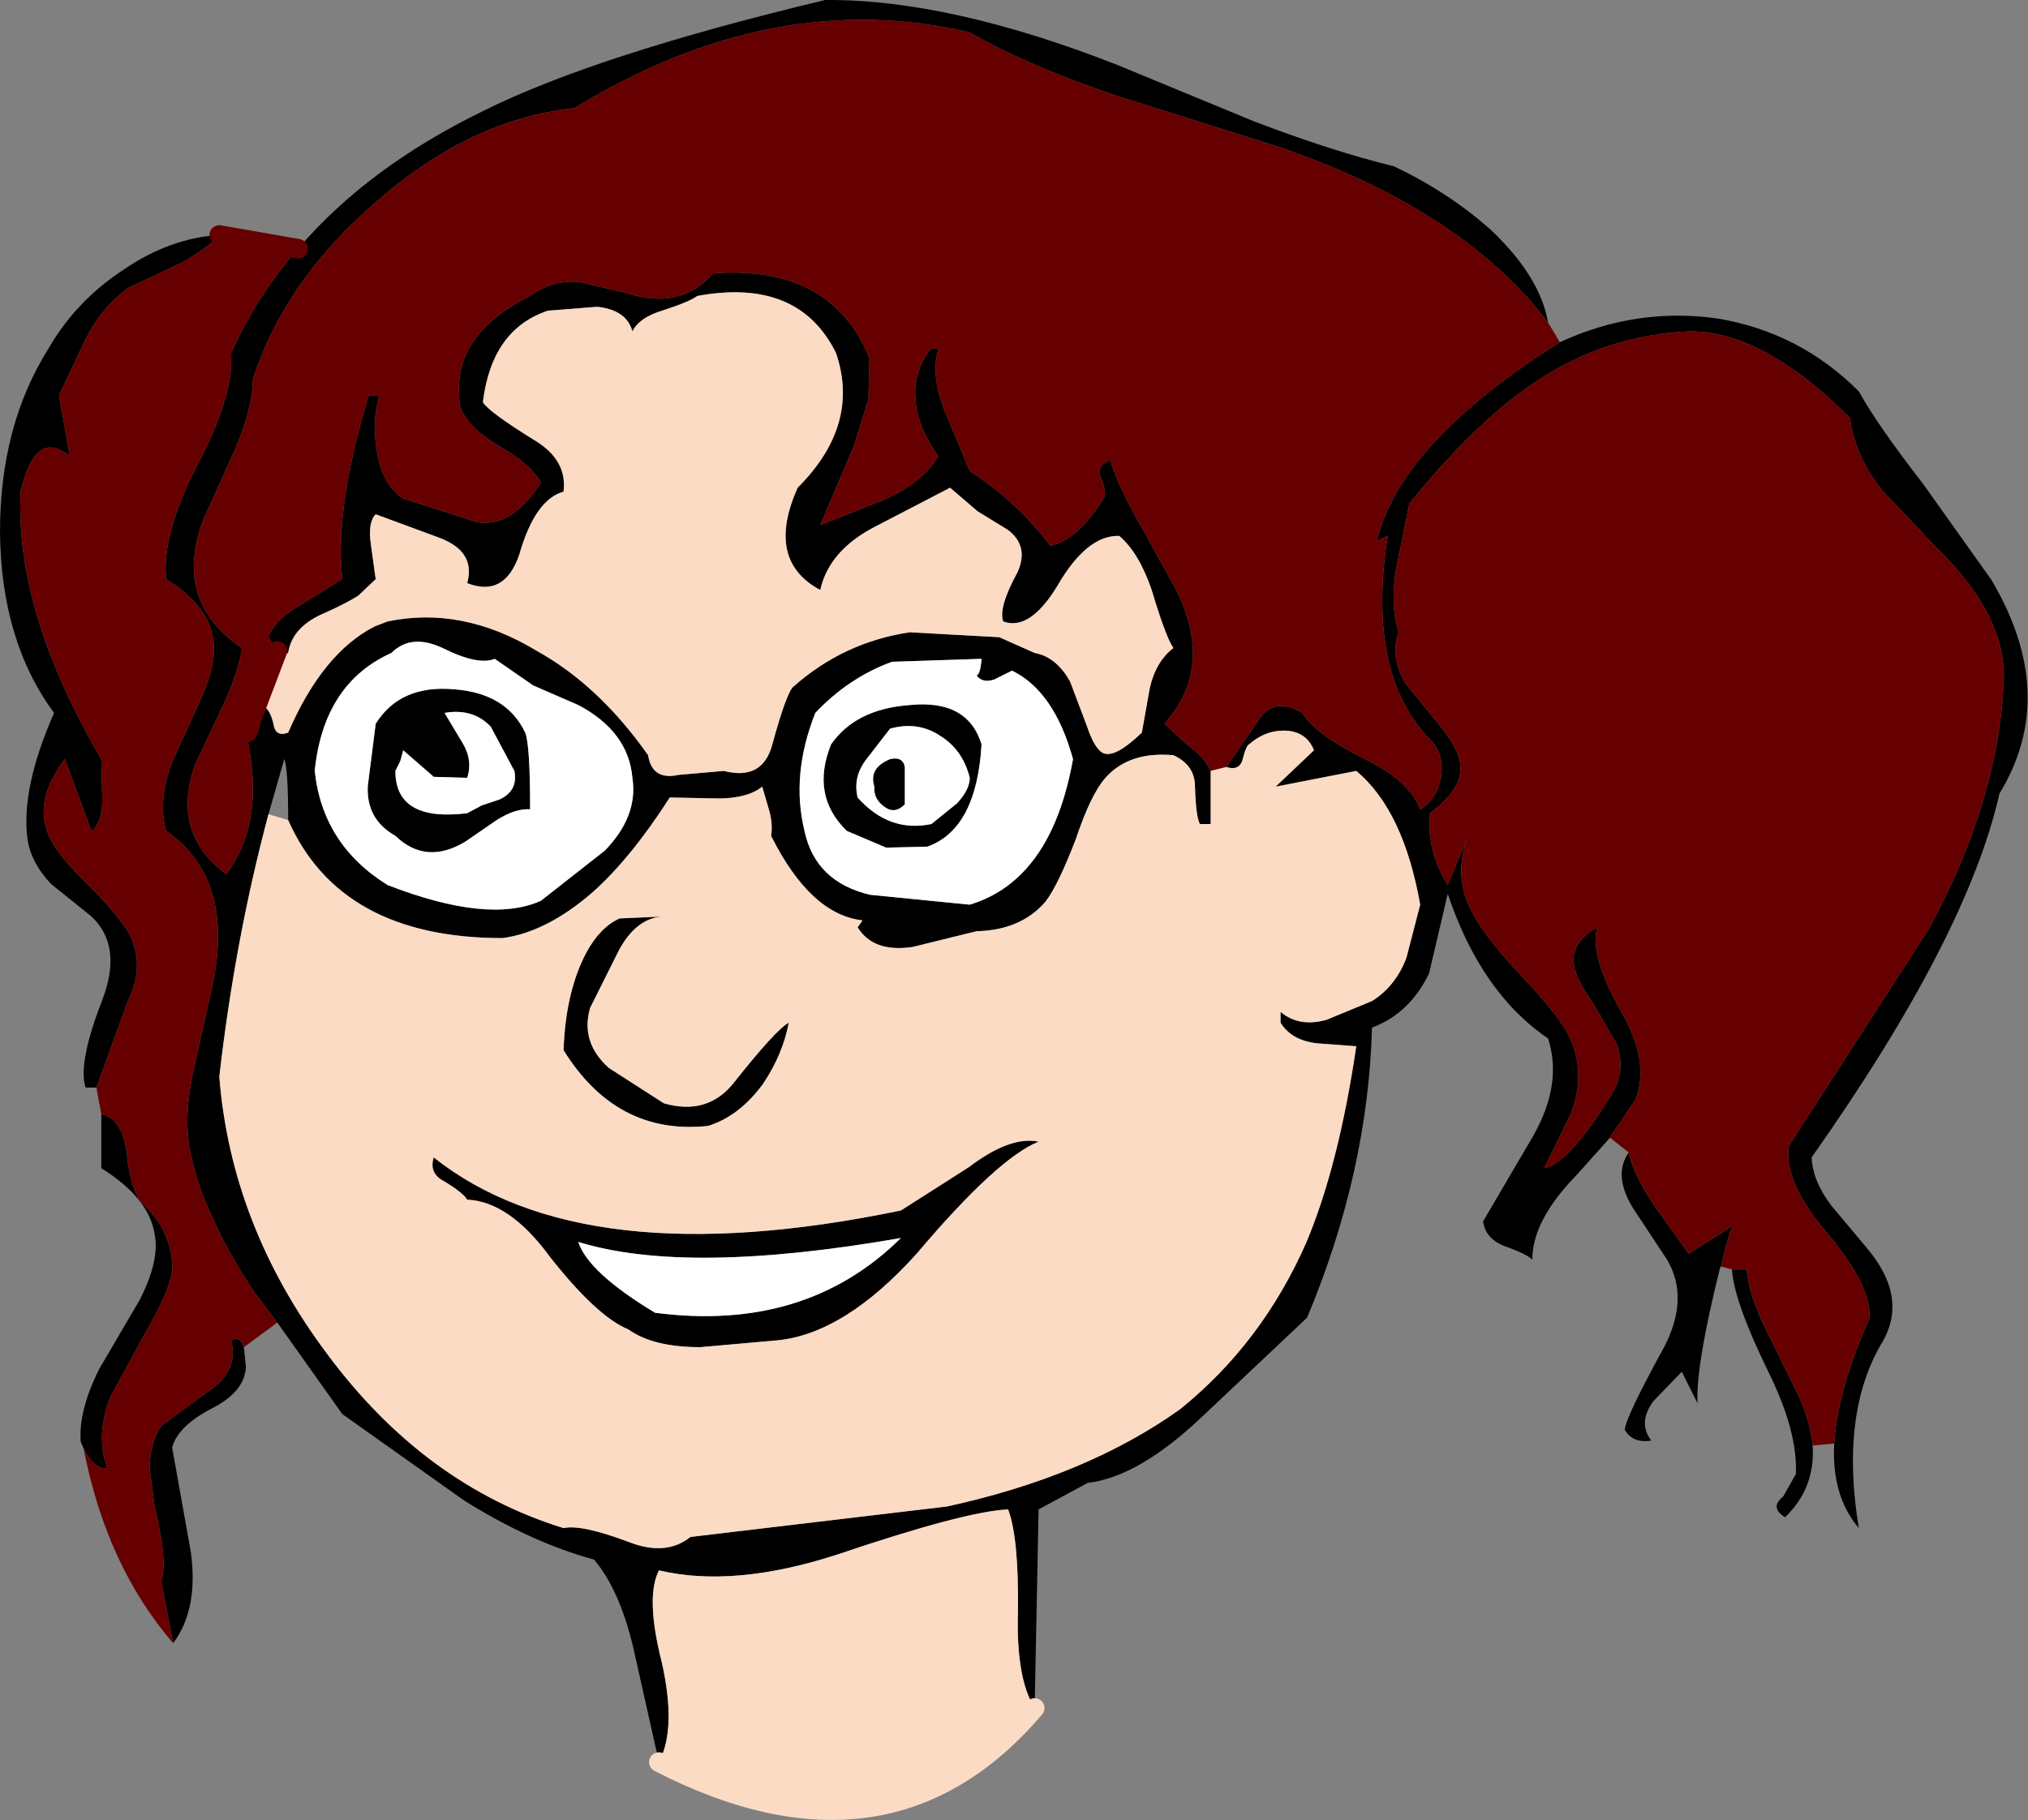
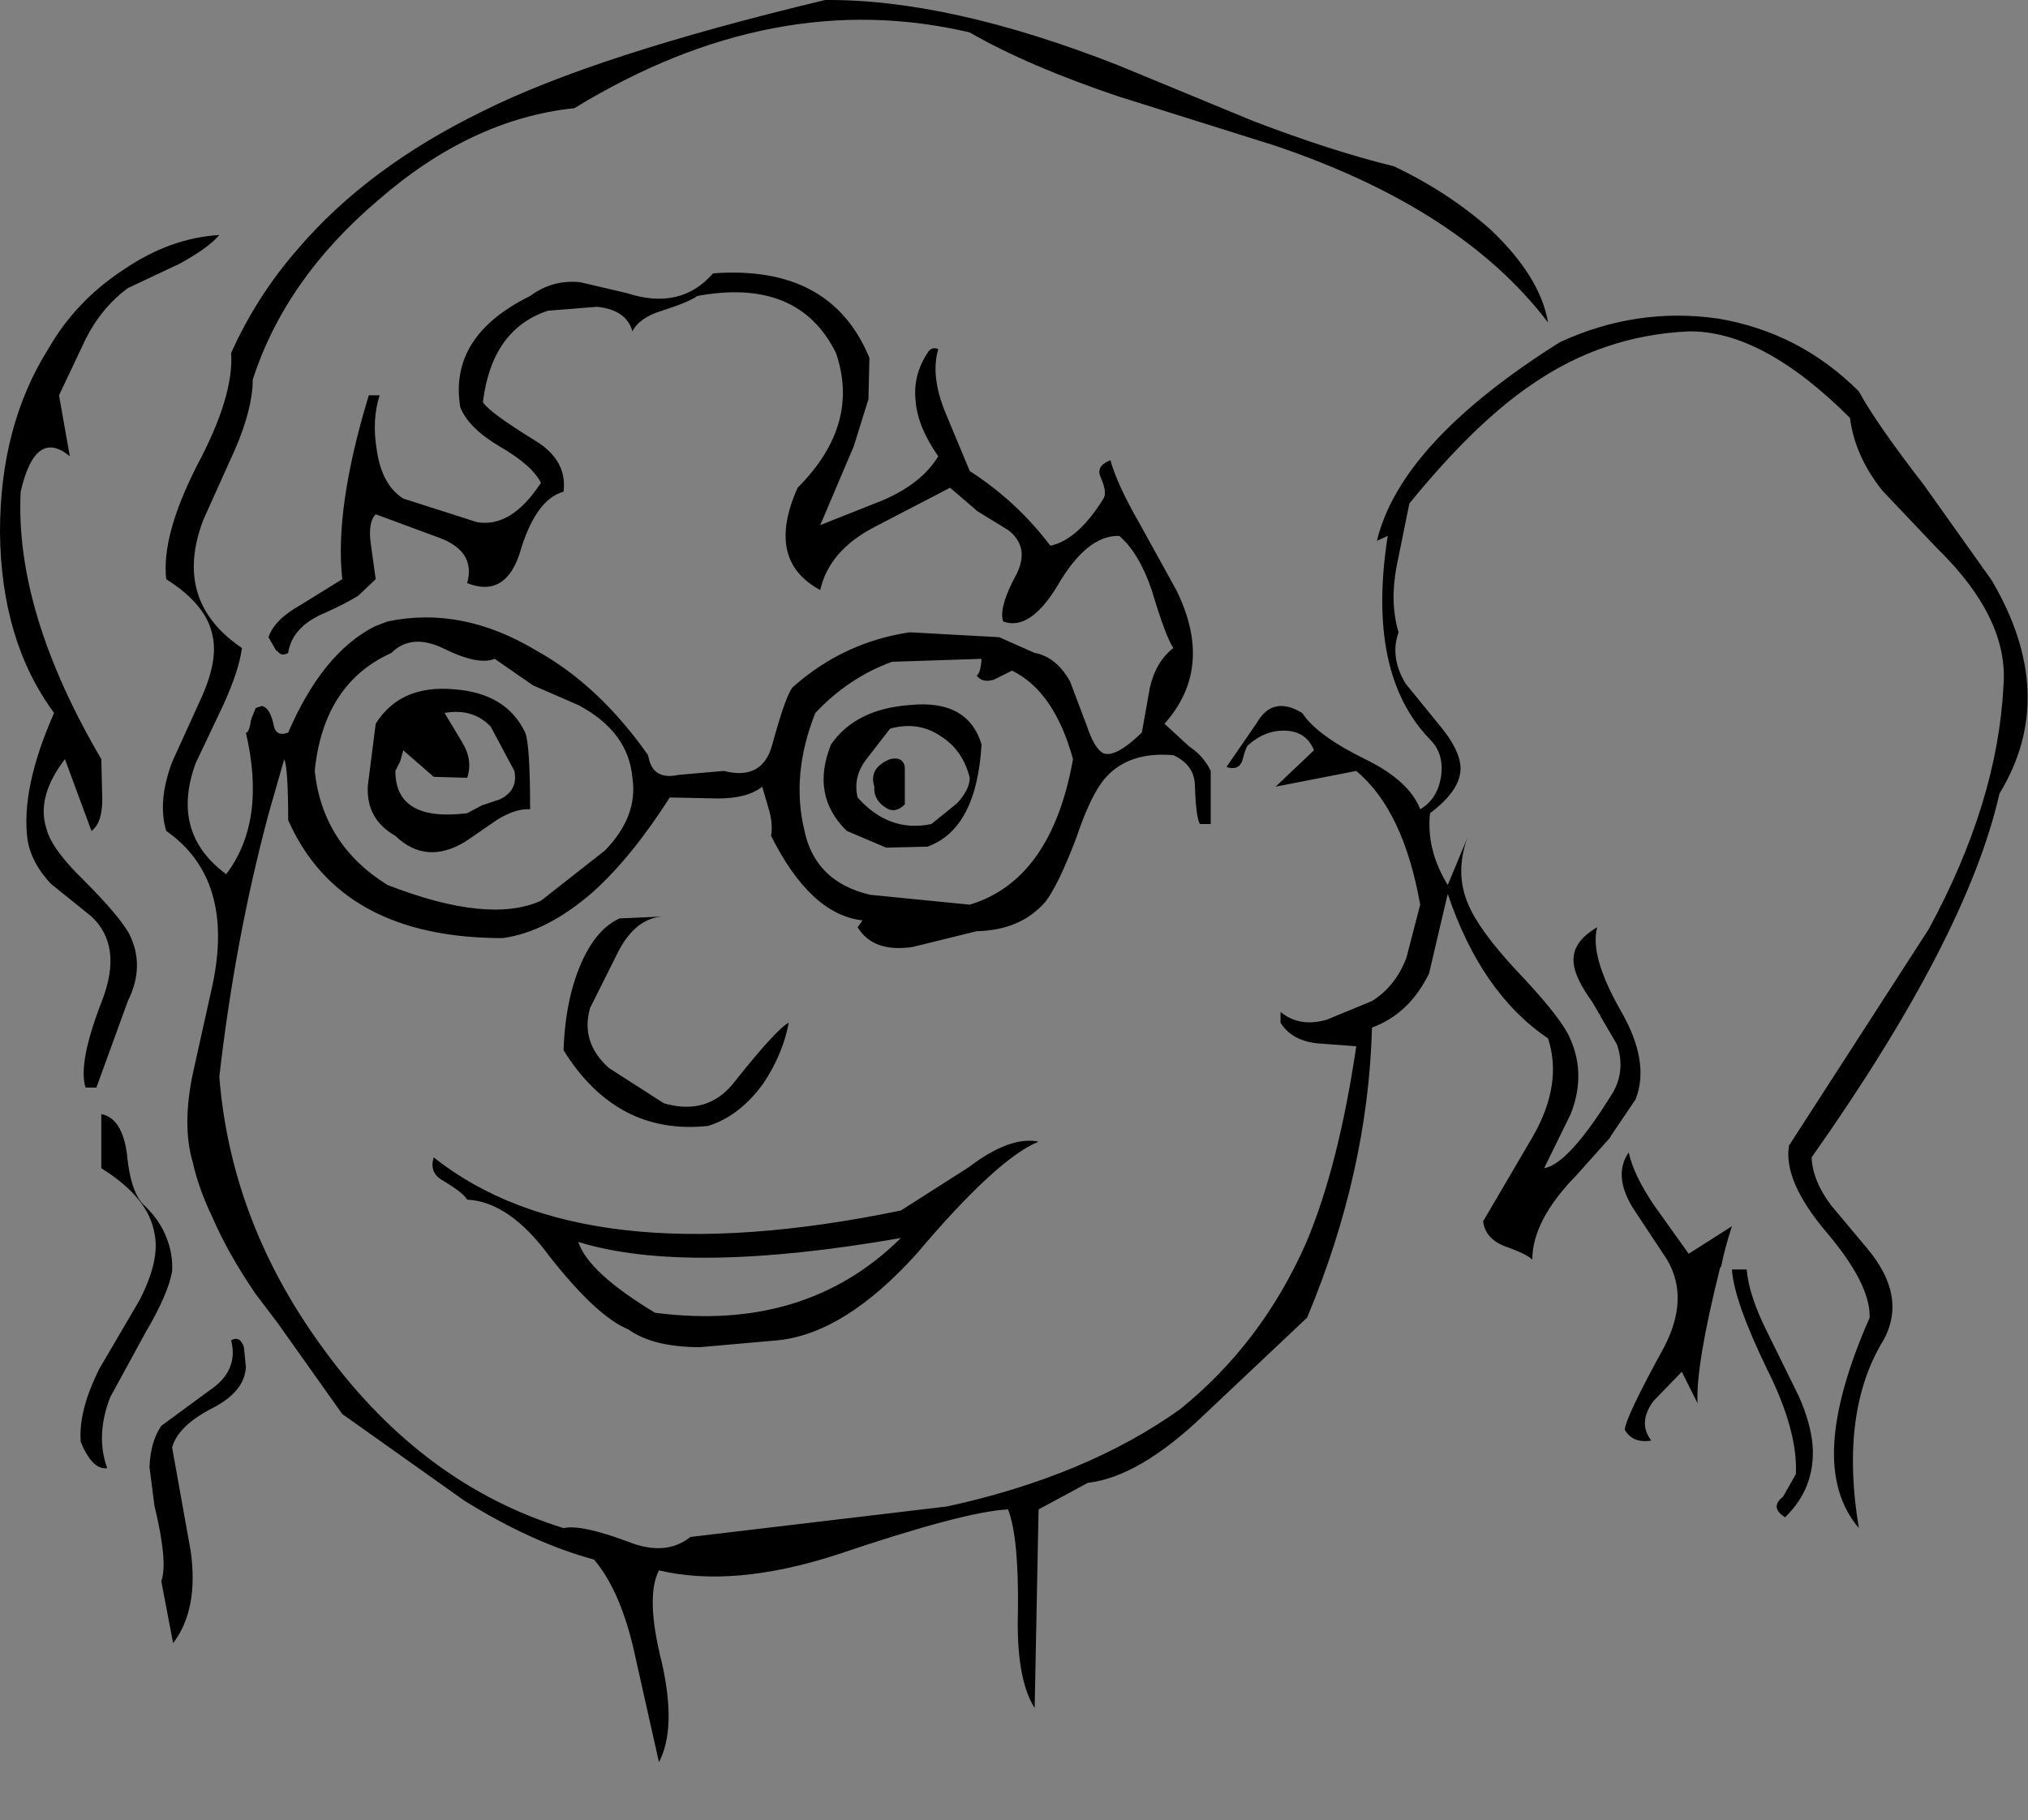
<svg xmlns="http://www.w3.org/2000/svg" height="92.55px" width="103.1px">
  <rect width="100%" height="100%" fill="#808080" stroke="none" />
  <g transform="matrix(1.0, 0.0, 0.0, 1.0, 51.55, 46.0)">
    <path d="M-46.65 9.3 L-47.2 9.3 Q-47.6 8.05 -46.35 4.85 -45.3 2.1 -46.9 0.6 L-48.95 -1.05 Q-49.95 -2.1 -50.15 -3.3 -50.5 -5.9 -48.8 -9.75 -51.5 -13.4 -51.55 -18.95 -51.55 -24.35 -49.1 -28.25 -47.7 -30.7 -45.25 -32.3 -42.9 -33.9 -40.4 -34.05 -40.95 -33.4 -42.4 -32.6 L-45.05 -31.35 Q-46.4 -30.35 -47.2 -28.75 L-48.55 -25.9 -48.0 -22.8 Q-49.75 -24.25 -50.5 -21.0 -50.8 -14.9 -46.4 -7.4 L-46.35 -5.35 Q-46.35 -4.15 -46.9 -3.75 L-48.25 -7.4 Q-49.7 -5.5 -49.2 -3.9 -48.95 -2.85 -47.3 -1.25 -45.55 0.5 -45.0 1.45 -44.15 3.1 -45.05 4.9 L-46.65 9.3 M-36.4 -33.35 Q-32.85 -37.5 -27.0 -40.35 -21.3 -43.2 -9.6 -46.0 -3.3 -46.05 5.25 -42.7 L12.15 -39.85 Q16.2 -38.3 19.3 -37.55 22.05 -36.25 24.2 -34.35 26.75 -31.95 27.15 -29.6 22.75 -35.4 13.25 -38.6 L5.3 -41.1 Q0.7 -42.65 -2.25 -44.35 -12.2 -46.7 -22.35 -40.5 -27.6 -39.95 -32.35 -35.8 -37.05 -31.8 -38.7 -26.7 -38.7 -25.25 -39.6 -23.15 L-41.2 -19.6 Q-42.8 -15.45 -39.25 -13.05 -39.4 -11.9 -40.2 -10.15 L-41.6 -7.2 Q-42.9 -3.65 -40.05 -1.55 -38.0 -4.25 -39.05 -8.75 L-39.0 -8.75 Q-38.85 -8.9 -38.8 -9.35 L-38.75 -9.5 -38.55 -10.0 -38.25 -10.1 Q-37.85 -10.05 -37.65 -9.2 -37.55 -8.5 -36.9 -8.75 -35.15 -12.8 -32.5 -14.15 L-31.85 -14.4 Q-28.05 -15.2 -24.25 -12.9 -21.1 -11.15 -18.6 -7.6 -18.4 -6.3 -17.05 -6.6 L-14.75 -6.8 Q-12.8 -6.3 -12.3 -8.1 -11.55 -10.85 -11.2 -11.1 -8.65 -13.35 -5.3 -13.85 L-0.75 -13.6 1.05 -12.8 Q2.15 -12.6 2.85 -11.35 L3.7 -9.1 Q4.1 -7.9 4.55 -7.7 5.15 -7.45 6.5 -8.75 L6.9 -11.0 Q7.2 -12.35 8.1 -13.05 7.7 -13.65 7.0 -16.0 6.35 -17.9 5.35 -18.75 3.7 -18.8 2.2 -16.2 0.8 -13.9 -0.55 -14.4 -0.8 -15.1 0.15 -16.85 0.8 -18.2 -0.3 -19.05 L-1.85 -20.0 -3.25 -21.2 -7.1 -19.2 Q-9.4 -18.0 -9.85 -16.0 -12.65 -17.5 -11.0 -21.2 -7.8 -24.4 -9.05 -28.05 -10.95 -31.9 -16.1 -30.95 -16.5 -30.65 -17.9 -30.2 -19.05 -29.85 -19.4 -29.15 -19.7 -30.25 -21.2 -30.4 L-23.7 -30.2 Q-26.55 -29.25 -27.0 -25.55 -26.7 -25.05 -24.35 -23.6 -22.7 -22.6 -22.9 -21.0 -24.35 -20.6 -25.15 -17.8 -25.9 -15.6 -27.8 -16.35 -27.35 -17.95 -29.2 -18.65 L-32.45 -19.85 Q-32.85 -19.45 -32.7 -18.35 L-32.45 -16.55 -33.35 -15.7 Q-34.0 -15.3 -35.0 -14.85 -36.7 -14.15 -36.9 -12.8 -37.25 -12.6 -37.45 -12.9 L-37.5 -12.9 -37.9 -13.6 Q-37.6 -14.5 -36.25 -15.25 L-34.15 -16.55 Q-34.55 -20.15 -32.8 -25.9 L-32.25 -25.9 Q-32.65 -24.65 -32.4 -23.15 -32.15 -21.35 -31.05 -20.65 L-27.3 -19.45 Q-25.55 -19.15 -24.05 -21.45 -24.5 -22.35 -26.15 -23.3 -27.75 -24.25 -28.15 -25.3 -28.75 -28.9 -24.6 -30.95 -23.45 -31.8 -22.05 -31.65 L-19.7 -31.1 Q-16.95 -30.2 -15.3 -32.1 -9.3 -32.55 -7.35 -27.8 L-7.4 -25.7 -8.15 -23.3 -9.85 -19.3 -6.7 -20.55 Q-4.7 -21.4 -3.85 -22.8 -4.9 -24.3 -5.0 -25.6 -5.15 -26.9 -4.4 -28.05 -4.2 -28.4 -3.85 -28.25 -4.25 -26.9 -3.5 -25.05 L-2.25 -22.05 Q0.15 -20.5 1.85 -18.25 3.25 -18.55 4.55 -20.65 4.75 -20.95 4.4 -21.75 4.15 -22.3 4.9 -22.6 5.25 -21.35 6.4 -19.35 L8.25 -16.0 Q10.2 -12.05 7.65 -9.2 L8.9 -8.05 Q9.65 -7.55 10.0 -6.8 L10.0 -4.1 9.45 -4.1 Q9.25 -4.45 9.2 -6.0 9.2 -7.1 8.1 -7.6 5.85 -7.8 4.65 -6.45 3.9 -5.6 3.15 -3.35 2.25 -1.0 1.6 -0.15 0.35 1.3 -1.9 1.35 L-5.15 2.15 Q-7.15 2.45 -7.95 1.15 L-7.7 0.8 Q-10.35 0.5 -12.35 -3.5 -12.25 -4.1 -12.45 -4.8 L-12.8 -6.0 Q-13.55 -5.4 -15.05 -5.4 L-17.5 -5.45 Q-19.45 -2.4 -21.4 -0.65 -23.75 1.4 -26.0 1.7 -34.25 1.7 -36.9 -4.3 -36.9 -6.95 -37.1 -7.4 L-37.9 -4.6 Q-39.6 1.75 -40.4 8.75 -39.8 16.3 -34.95 22.8 -30.0 29.5 -22.9 31.7 -22.0 31.5 -19.6 32.4 -17.7 33.15 -16.45 32.15 L-3.4 30.6 Q3.7 29.05 8.45 25.65 12.6 22.3 14.85 17.2 16.5 13.3 17.4 7.2 L15.4 7.05 Q14.1 6.9 13.55 6.0 L13.55 5.45 Q14.5 6.25 15.9 5.85 L18.2 4.9 Q19.4 4.15 19.95 2.7 L20.65 0.0 Q19.8 -4.8 17.4 -6.8 L13.3 -6.0 15.25 -7.85 Q14.85 -8.85 13.7 -8.85 12.75 -8.85 11.95 -8.15 11.8 -8.1 11.6 -7.3 11.4 -6.8 10.8 -7.0 L12.35 -9.25 Q13.15 -10.65 14.65 -9.75 15.4 -8.6 17.85 -7.4 20.1 -6.3 20.65 -4.85 21.5 -5.35 21.7 -6.45 21.9 -7.65 21.15 -8.4 17.9 -11.75 19.0 -18.75 L18.45 -18.5 Q19.65 -23.5 27.75 -28.6 31.65 -30.4 35.8 -29.8 39.95 -29.1 42.95 -26.1 43.85 -24.45 46.25 -21.35 L49.7 -16.5 Q53.15 -10.65 50.1 -5.65 48.45 1.65 40.55 12.85 40.6 14.05 41.55 15.3 L43.35 17.45 Q45.55 20.05 44.05 22.4 42.0 26.0 42.95 31.7 41.55 30.05 41.7 27.4 41.85 24.75 43.5 21.0 43.55 19.3 41.3 16.65 39.1 14.05 39.4 12.25 L46.5 1.25 Q50.0 -5.2 50.3 -11.1 50.6 -14.55 46.9 -18.15 L44.15 -21.05 Q42.75 -22.8 42.5 -24.75 38.05 -29.2 34.3 -29.15 29.9 -28.95 26.25 -26.4 23.4 -24.45 20.1 -20.4 L19.45 -17.2 Q19.1 -15.35 19.55 -13.85 19.1 -12.6 19.9 -11.25 L21.65 -9.1 Q22.65 -7.9 22.7 -7.0 22.75 -5.85 21.15 -4.65 20.95 -2.8 22.05 -1.0 L23.05 -3.4 Q22.4 -1.6 23.1 0.0 23.65 1.3 25.5 3.3 27.55 5.45 28.15 6.55 29.15 8.5 28.3 10.65 L26.95 13.4 Q28.2 13.2 30.45 9.55 31.1 8.4 30.65 7.1 L29.8 5.65 29.8 5.6 29.75 5.55 29.4 4.95 Q28.5 3.7 28.45 2.95 28.35 1.9 29.65 1.15 29.25 2.6 30.85 5.4 32.35 8.0 31.6 9.9 L30.35 11.75 30.3 11.85 28.6 13.75 Q26.35 16.05 26.35 18.05 26.05 17.75 24.9 17.35 23.95 16.95 23.85 16.1 L26.4 11.75 Q27.9 9.1 27.15 6.8 23.75 4.5 22.05 -0.55 L21.1 3.5 Q20.1 5.55 18.2 6.25 18.0 13.6 14.9 21.0 L9.6 26.0 Q6.35 29.1 3.75 29.4 L1.25 30.75 1.05 40.85 Q0.1 39.35 0.2 35.95 0.25 32.2 -0.3 30.75 -2.5 30.85 -9.0 33.05 -14.25 34.75 -18.05 33.85 -18.75 35.2 -17.9 38.55 -17.15 41.9 -18.05 43.6 L-19.25 38.25 Q-19.95 34.95 -21.35 33.3 -24.5 32.45 -27.95 30.3 L-34.15 25.9 -37.45 21.25 -38.55 19.8 Q-39.95 17.75 -40.75 15.9 -41.45 14.45 -41.75 13.1 -42.3 11.25 -41.75 8.6 L-40.75 4.1 Q-39.6 -1.3 -43.1 -3.75 -43.55 -5.25 -42.8 -7.25 L-41.3 -10.55 Q-40.45 -12.45 -40.75 -13.7 -41.05 -15.25 -43.1 -16.55 -43.35 -18.75 -41.55 -22.3 -39.65 -25.85 -39.8 -28.05 -38.5 -30.95 -36.4 -33.35 M40.6 27.5 Q40.75 29.65 39.2 31.15 38.4 30.65 39.1 30.1 L39.75 28.95 Q39.85 26.75 38.3 23.65 36.6 20.15 36.5 18.55 L37.25 18.55 Q37.35 19.85 38.3 21.75 L39.9 25.0 Q40.5 26.35 40.6 27.5 M35.95 18.4 L35.9 18.45 Q34.65 23.45 34.75 25.35 L33.95 23.75 32.5 25.25 Q31.7 26.35 32.4 27.25 31.45 27.4 31.05 26.7 31.1 26.05 33.05 22.5 34.35 20.0 33.2 18.05 L31.45 15.4 Q30.45 13.75 31.25 12.6 31.5 13.75 32.55 15.3 L34.3 17.75 36.5 16.35 Q36.15 17.4 35.95 18.4 M-39.15 22.5 L-39.05 23.5 Q-39.1 24.75 -40.75 25.6 -42.5 26.5 -42.8 27.6 L-41.85 32.9 Q-41.45 35.85 -42.75 37.55 L-43.35 34.4 Q-43.0 33.45 -43.7 30.55 L-43.95 28.6 Q-43.9 27.3 -43.35 26.5 L-40.9 24.7 Q-39.4 23.7 -39.8 22.15 -39.35 21.9 -39.15 22.5 M-47.3 27.65 L-47.45 27.3 -47.45 27.25 Q-47.55 25.7 -46.5 23.6 L-44.45 20.1 Q-43.4 18.05 -43.7 16.7 -44.0 14.9 -46.4 13.4 L-46.4 10.65 Q-45.35 10.85 -45.1 12.65 -44.9 14.75 -44.15 15.35 -43.4 16.1 -43.1 16.9 -42.75 17.75 -42.8 18.65 -43.0 19.8 -44.15 21.75 L-45.95 25.05 Q-46.7 27.0 -46.1 28.65 -46.75 28.75 -47.3 27.65 M-19.4 -6.45 Q-19.6 -8.8 -22.15 -10.15 L-24.45 -11.15 -26.4 -12.5 Q-27.25 -12.15 -29.05 -13.05 -30.65 -13.8 -31.65 -12.8 -35.1 -11.25 -35.55 -6.8 -35.15 -3.05 -31.85 -1.0 -26.7 1.0 -24.05 -0.2 L-20.8 -2.75 Q-19.1 -4.5 -19.4 -6.45 M-1.0 -11.45 Q-1.6 -11.25 -1.9 -11.65 -1.7 -11.75 -1.65 -12.5 L-6.2 -12.35 Q-8.4 -11.55 -10.1 -9.75 -11.35 -6.6 -10.65 -3.75 -10.1 -1.15 -7.3 -0.5 L-2.25 0.0 Q1.9 -1.25 3.0 -7.4 2.05 -10.85 -0.1 -11.9 L-1.0 -11.45 M-5.55 -7.0 L-5.55 -5.1 Q-6.05 -4.6 -6.55 -4.95 -7.15 -5.35 -7.1 -6.0 -7.4 -6.95 -6.3 -7.4 -5.65 -7.55 -5.55 -7.0 M-3.7 -8.55 Q-4.85 -9.35 -6.3 -8.95 L-7.5 -7.4 Q-8.2 -6.5 -7.95 -5.45 -6.35 -3.65 -4.2 -4.1 L-2.9 -5.15 Q-2.25 -5.85 -2.25 -6.45 -2.6 -7.85 -3.7 -8.55 M-6.5 -2.9 L-8.5 -3.75 Q-10.35 -5.55 -9.3 -8.15 -8.05 -9.95 -5.3 -10.15 -2.35 -10.45 -1.65 -8.15 -1.9 -3.85 -4.4 -2.95 L-6.5 -2.9 M-17.8 0.6 Q-19.2 0.65 -20.1 2.35 L-21.55 5.25 Q-22.05 7.0 -20.6 8.3 L-17.8 10.1 Q-15.55 10.75 -14.2 9.0 -12.1 6.35 -11.45 6.0 -11.75 7.6 -12.75 9.1 -13.95 10.75 -15.55 11.25 -20.2 11.75 -22.9 7.4 -22.8 4.45 -21.75 2.45 -21.05 1.15 -20.05 0.7 L-17.8 0.6 M-19.6 21.6 Q-21.2 20.95 -23.6 17.9 -25.65 15.1 -27.8 15.0 -28.0 14.65 -29.0 14.05 -29.75 13.65 -29.5 12.85 -21.9 18.9 -5.75 15.55 L-2.3 13.35 Q-0.2 11.75 1.25 12.05 -0.85 12.9 -4.95 17.75 -8.6 21.8 -12.0 22.15 L-15.95 22.5 Q-18.35 22.5 -19.6 21.6 M-22.15 17.15 Q-21.65 18.7 -18.25 20.75 -10.6 21.75 -5.75 16.95 -16.65 18.85 -22.15 17.15 M-38.55 -10.0 L-38.8 -9.35 -38.55 -10.0 M-25.4 -6.8 L-26.6 -9.05 Q-27.5 -10.0 -28.95 -9.75 L-28.05 -8.25 Q-27.5 -7.35 -27.8 -6.45 L-29.5 -6.5 -31.05 -7.85 -31.2 -7.3 -31.45 -6.8 Q-31.45 -4.2 -27.8 -4.65 L-27.05 -5.05 -26.15 -5.35 Q-25.2 -5.8 -25.4 -6.8 M-28.45 -10.95 Q-25.8 -10.75 -24.85 -8.75 -24.6 -8.15 -24.6 -4.85 -25.35 -4.9 -26.3 -4.3 L-27.9 -3.2 Q-29.9 -2.0 -31.45 -3.5 -32.95 -4.35 -32.85 -6.05 L-32.45 -9.2 Q-31.2 -11.2 -28.45 -10.95" fill="#000000" fill-rule="evenodd" stroke="none" />
-     <path d="M-40.4 -34.05 L-36.4 -33.35 Q-38.5 -30.95 -39.8 -28.05 -39.65 -25.85 -41.55 -22.3 -43.35 -18.75 -43.1 -16.55 -41.05 -15.25 -40.75 -13.7 -40.45 -12.45 -41.3 -10.55 L-42.8 -7.25 Q-43.55 -5.25 -43.1 -3.75 -39.6 -1.3 -40.75 4.1 L-41.75 8.6 Q-42.3 11.25 -41.75 13.1 -41.45 14.45 -40.75 15.9 -39.95 17.75 -38.55 19.8 L-37.45 21.25 -39.15 22.5 Q-39.35 21.9 -39.8 22.15 -39.4 23.7 -40.9 24.7 L-43.35 26.5 Q-43.9 27.3 -43.95 28.6 L-43.7 30.55 Q-43.0 33.45 -43.35 34.4 L-42.75 37.55 Q-46.15 33.6 -47.3 27.65 -46.75 28.75 -46.1 28.65 -46.7 27.0 -45.95 25.05 L-44.15 21.75 Q-43.0 19.8 -42.8 18.65 -42.75 17.75 -43.1 16.9 -43.4 16.1 -44.15 15.35 -44.9 14.75 -45.1 12.65 -45.35 10.85 -46.4 10.65 L-46.65 9.3 -45.05 4.9 Q-44.15 3.1 -45.0 1.45 -45.55 0.5 -47.3 -1.25 -48.95 -2.85 -49.2 -3.9 -49.7 -5.5 -48.25 -7.4 L-46.9 -3.75 Q-46.35 -4.15 -46.35 -5.35 L-46.4 -7.4 Q-50.8 -14.9 -50.5 -21.0 -49.75 -24.25 -48.0 -22.8 L-48.55 -25.9 -47.2 -28.75 Q-46.4 -30.35 -45.05 -31.35 L-42.4 -32.6 Q-40.95 -33.4 -40.4 -34.05 M27.15 -29.6 L27.75 -28.6 Q19.65 -23.5 18.45 -18.5 L19.0 -18.75 Q17.9 -11.75 21.15 -8.4 21.9 -7.65 21.7 -6.45 21.5 -5.35 20.65 -4.85 20.1 -6.3 17.85 -7.4 15.4 -8.6 14.65 -9.75 13.15 -10.65 12.35 -9.25 L10.8 -7.0 10.0 -6.8 Q9.65 -7.55 8.9 -8.05 L7.65 -9.2 Q10.2 -12.05 8.25 -16.0 L6.4 -19.35 Q5.25 -21.35 4.9 -22.6 4.15 -22.3 4.4 -21.75 4.75 -20.95 4.55 -20.65 3.25 -18.55 1.85 -18.25 0.15 -20.5 -2.25 -22.05 L-3.5 -25.05 Q-4.25 -26.9 -3.85 -28.25 -4.2 -28.4 -4.4 -28.05 -5.15 -26.9 -5.0 -25.6 -4.9 -24.3 -3.85 -22.8 -4.7 -21.4 -6.7 -20.55 L-9.85 -19.3 -8.15 -23.3 -7.4 -25.7 -7.35 -27.8 Q-9.3 -32.55 -15.3 -32.1 -16.95 -30.2 -19.7 -31.1 L-22.05 -31.65 Q-23.45 -31.8 -24.6 -30.95 -28.75 -28.9 -28.15 -25.3 -27.75 -24.25 -26.15 -23.3 -24.5 -22.35 -24.05 -21.45 -25.55 -19.15 -27.3 -19.45 L-31.05 -20.65 Q-32.15 -21.35 -32.4 -23.15 -32.65 -24.65 -32.25 -25.9 L-32.8 -25.9 Q-34.55 -20.15 -34.15 -16.55 L-36.25 -15.25 Q-37.6 -14.5 -37.9 -13.6 L-37.5 -12.9 -37.45 -12.9 -38.55 -10.0 -38.75 -9.5 -38.8 -9.35 Q-38.85 -8.9 -39.0 -8.75 L-39.05 -8.75 Q-38.0 -4.25 -40.05 -1.55 -42.9 -3.65 -41.6 -7.2 L-40.2 -10.15 Q-39.4 -11.9 -39.25 -13.05 -42.8 -15.45 -41.2 -19.6 L-39.6 -23.15 Q-38.7 -25.25 -38.7 -26.7 -37.05 -31.8 -32.35 -35.8 -27.6 -39.95 -22.35 -40.5 -12.2 -46.7 -2.25 -44.35 0.7 -42.65 5.3 -41.1 L13.25 -38.6 Q22.75 -35.4 27.15 -29.6 M41.7 27.4 L40.6 27.5 Q40.5 26.35 39.9 25.0 L38.3 21.75 Q37.35 19.85 37.25 18.55 L36.5 18.55 35.95 18.4 Q36.15 17.4 36.5 16.35 L34.3 17.75 32.55 15.3 Q31.5 13.75 31.25 12.6 L30.3 11.85 30.35 11.75 31.6 9.9 Q32.35 8.0 30.85 5.4 29.25 2.6 29.65 1.15 28.35 1.9 28.45 2.95 28.5 3.7 29.4 4.95 L29.75 5.55 29.8 5.6 29.8 5.65 30.65 7.1 Q31.1 8.4 30.45 9.55 28.2 13.2 26.95 13.4 L28.3 10.65 Q29.15 8.5 28.15 6.55 27.55 5.45 25.5 3.3 23.65 1.3 23.1 0.0 22.4 -1.6 23.05 -3.4 L22.05 -1.0 Q20.95 -2.8 21.15 -4.65 22.75 -5.85 22.7 -7.0 22.65 -7.9 21.65 -9.1 L19.9 -11.25 Q19.1 -12.6 19.55 -13.85 19.1 -15.35 19.45 -17.2 L20.1 -20.4 Q23.4 -24.45 26.25 -26.4 29.9 -28.95 34.3 -29.15 38.05 -29.2 42.5 -24.75 42.75 -22.8 44.15 -21.05 L46.9 -18.15 Q50.6 -14.55 50.3 -11.1 50.0 -5.2 46.5 1.25 L39.4 12.25 Q39.1 14.05 41.3 16.65 43.55 19.3 43.5 21.0 41.85 24.75 41.7 27.4" fill="#660000" fill-rule="evenodd" stroke="none" />
-     <path d="M1.05 40.85 Q-6.4 49.6 -18.05 43.6 -17.15 41.9 -17.9 38.55 -18.75 35.2 -18.05 33.85 -14.25 34.75 -9.0 33.05 -2.5 30.85 -0.3 30.75 0.25 32.2 0.2 35.95 0.1 39.35 1.05 40.85 M-38.55 -10.0 L-37.45 -12.9 Q-37.25 -12.6 -36.9 -12.8 -36.7 -14.15 -35.0 -14.85 -34.0 -15.3 -33.35 -15.7 L-32.45 -16.55 -32.7 -18.35 Q-32.85 -19.45 -32.45 -19.85 L-29.2 -18.65 Q-27.35 -17.95 -27.8 -16.35 -25.9 -15.6 -25.15 -17.8 -24.35 -20.6 -22.9 -21.0 -22.7 -22.6 -24.35 -23.6 -26.7 -25.05 -27.0 -25.55 -26.55 -29.25 -23.7 -30.2 L-21.2 -30.4 Q-19.7 -30.25 -19.4 -29.15 -19.05 -29.85 -17.9 -30.2 -16.5 -30.65 -16.1 -30.95 -10.95 -31.9 -9.05 -28.05 -7.8 -24.4 -11.0 -21.2 -12.65 -17.5 -9.85 -16.0 -9.4 -18.0 -7.1 -19.2 L-3.25 -21.2 -1.85 -20.0 -0.3 -19.05 Q0.8 -18.2 0.15 -16.85 -0.8 -15.1 -0.55 -14.4 0.8 -13.9 2.2 -16.2 3.7 -18.8 5.35 -18.75 6.35 -17.9 7.0 -16.0 7.7 -13.65 8.1 -13.05 7.2 -12.35 6.9 -11.0 L6.5 -8.75 Q5.15 -7.45 4.55 -7.7 4.1 -7.9 3.7 -9.1 L2.85 -11.35 Q2.15 -12.6 1.05 -12.8 L-0.75 -13.6 -5.3 -13.85 Q-8.65 -13.35 -11.2 -11.1 -11.55 -10.85 -12.3 -8.1 -12.8 -6.3 -14.75 -6.8 L-17.05 -6.6 Q-18.4 -6.3 -18.6 -7.6 -21.1 -11.15 -24.25 -12.9 -28.05 -15.2 -31.85 -14.4 L-32.5 -14.15 Q-35.15 -12.8 -36.9 -8.75 -37.55 -8.5 -37.65 -9.2 -37.85 -10.05 -38.25 -10.1 L-38.55 -10.0 M10.0 -6.8 L10.8 -7.0 Q11.4 -6.8 11.6 -7.3 11.8 -8.1 11.95 -8.15 12.75 -8.85 13.7 -8.85 14.85 -8.85 15.25 -7.85 L13.3 -6.0 17.4 -6.8 Q19.8 -4.8 20.65 0.0 L19.95 2.7 Q19.4 4.15 18.2 4.9 L15.9 5.85 Q14.5 6.25 13.55 5.45 L13.55 6.0 Q14.1 6.9 15.4 7.05 L17.4 7.2 Q16.5 13.3 14.85 17.2 12.6 22.3 8.45 25.65 3.7 29.05 -3.4 30.6 L-16.45 32.15 Q-17.7 33.15 -19.6 32.4 -22.0 31.5 -22.9 31.7 -30.0 29.5 -34.95 22.8 -39.8 16.3 -40.4 8.75 -39.6 1.75 -37.9 -4.6 L-36.9 -4.3 Q-34.25 1.7 -26.0 1.7 -23.75 1.4 -21.4 -0.65 -19.45 -2.4 -17.5 -5.45 L-15.05 -5.4 Q-13.55 -5.4 -12.8 -6.0 L-12.45 -4.8 Q-12.25 -4.1 -12.35 -3.5 -10.35 0.5 -7.7 0.8 L-7.95 1.15 Q-7.15 2.45 -5.15 2.15 L-1.9 1.35 Q0.35 1.3 1.6 -0.15 2.25 -1.0 3.15 -3.35 3.9 -5.6 4.65 -6.45 5.85 -7.8 8.1 -7.6 9.2 -7.1 9.2 -6.0 9.25 -4.45 9.45 -4.1 L10.0 -4.1 10.0 -6.8 M-19.6 21.6 Q-18.35 22.5 -15.95 22.5 L-12.0 22.15 Q-8.6 21.8 -4.95 17.75 -0.85 12.9 1.25 12.05 -0.2 11.75 -2.3 13.35 L-5.75 15.55 Q-21.9 18.9 -29.5 12.85 -29.75 13.65 -29.0 14.05 -28.0 14.65 -27.8 15.0 -25.65 15.1 -23.6 17.9 -21.2 20.95 -19.6 21.6 M-17.8 0.6 L-20.05 0.7 Q-21.05 1.15 -21.75 2.45 -22.8 4.45 -22.9 7.4 -20.2 11.75 -15.55 11.25 -13.95 10.75 -12.75 9.1 -11.75 7.6 -11.45 6.0 -12.1 6.35 -14.2 9.0 -15.55 10.75 -17.8 10.1 L-20.6 8.3 Q-22.05 7.0 -21.55 5.25 L-20.1 2.35 Q-19.2 0.65 -17.8 0.6" fill="#fbdbc4" fill-rule="evenodd" stroke="none" />
-     <path d="M-1.0 -11.45 L-0.1 -11.9 Q2.05 -10.85 3.0 -7.4 1.9 -1.25 -2.25 0.0 L-7.3 -0.5 Q-10.1 -1.15 -10.65 -3.75 -11.35 -6.6 -10.1 -9.75 -8.4 -11.55 -6.2 -12.35 L-1.65 -12.5 Q-1.7 -11.75 -1.9 -11.65 -1.6 -11.25 -1.0 -11.45 M-19.4 -6.45 Q-19.1 -4.5 -20.8 -2.75 L-24.05 -0.2 Q-26.7 1.0 -31.85 -1.0 -35.15 -3.05 -35.55 -6.8 -35.1 -11.25 -31.65 -12.8 -30.65 -13.8 -29.05 -13.05 -27.25 -12.15 -26.4 -12.5 L-24.45 -11.15 -22.15 -10.15 Q-19.6 -8.8 -19.4 -6.45 M-5.55 -7.0 Q-5.65 -7.55 -6.3 -7.4 -7.4 -6.95 -7.1 -6.0 -7.15 -5.35 -6.55 -4.95 -6.05 -4.6 -5.55 -5.1 L-5.55 -7.0 M-3.7 -8.55 Q-2.6 -7.85 -2.25 -6.45 -2.25 -5.85 -2.9 -5.15 L-4.2 -4.1 Q-6.35 -3.65 -7.95 -5.45 -8.2 -6.5 -7.5 -7.4 L-6.3 -8.95 Q-4.85 -9.35 -3.7 -8.55 M-6.5 -2.9 L-4.4 -2.95 Q-1.9 -3.85 -1.65 -8.15 -2.35 -10.45 -5.3 -10.15 -8.05 -9.95 -9.3 -8.15 -10.35 -5.55 -8.5 -3.75 L-6.5 -2.9 M-22.15 17.15 Q-16.65 18.85 -5.75 16.95 -10.6 21.75 -18.25 20.75 -21.65 18.7 -22.15 17.15 M-25.4 -6.8 Q-25.2 -5.8 -26.15 -5.35 L-27.05 -5.05 -27.8 -4.65 Q-31.45 -4.2 -31.45 -6.8 L-31.2 -7.3 -31.05 -7.85 -29.5 -6.5 -27.8 -6.45 Q-27.5 -7.35 -28.05 -8.25 L-28.95 -9.75 Q-27.5 -10.0 -26.6 -9.05 L-25.4 -6.8 M-28.45 -10.95 Q-31.2 -11.2 -32.45 -9.2 L-32.85 -6.05 Q-32.95 -4.35 -31.45 -3.5 -29.9 -2.0 -27.9 -3.2 L-26.3 -4.3 Q-25.35 -4.9 -24.6 -4.85 -24.6 -8.15 -24.85 -8.75 -25.8 -10.75 -28.45 -10.95" fill="#ffffff" fill-rule="evenodd" stroke="none" />
-     <path d="M-40.4 -34.05 L-36.4 -33.35 M-39.0 -8.75 Q-38.85 -8.9 -38.8 -9.35 L-38.55 -10.0 -37.45 -12.9" fill="none" stroke="#660000" stroke-linecap="round" stroke-linejoin="round" stroke-width="1.0" />
-     <path d="M1.05 40.85 Q-6.4 49.6 -18.05 43.6" fill="none" stroke="#fbdbc4" stroke-linecap="round" stroke-linejoin="round" stroke-width="1.0" />
  </g>
</svg>